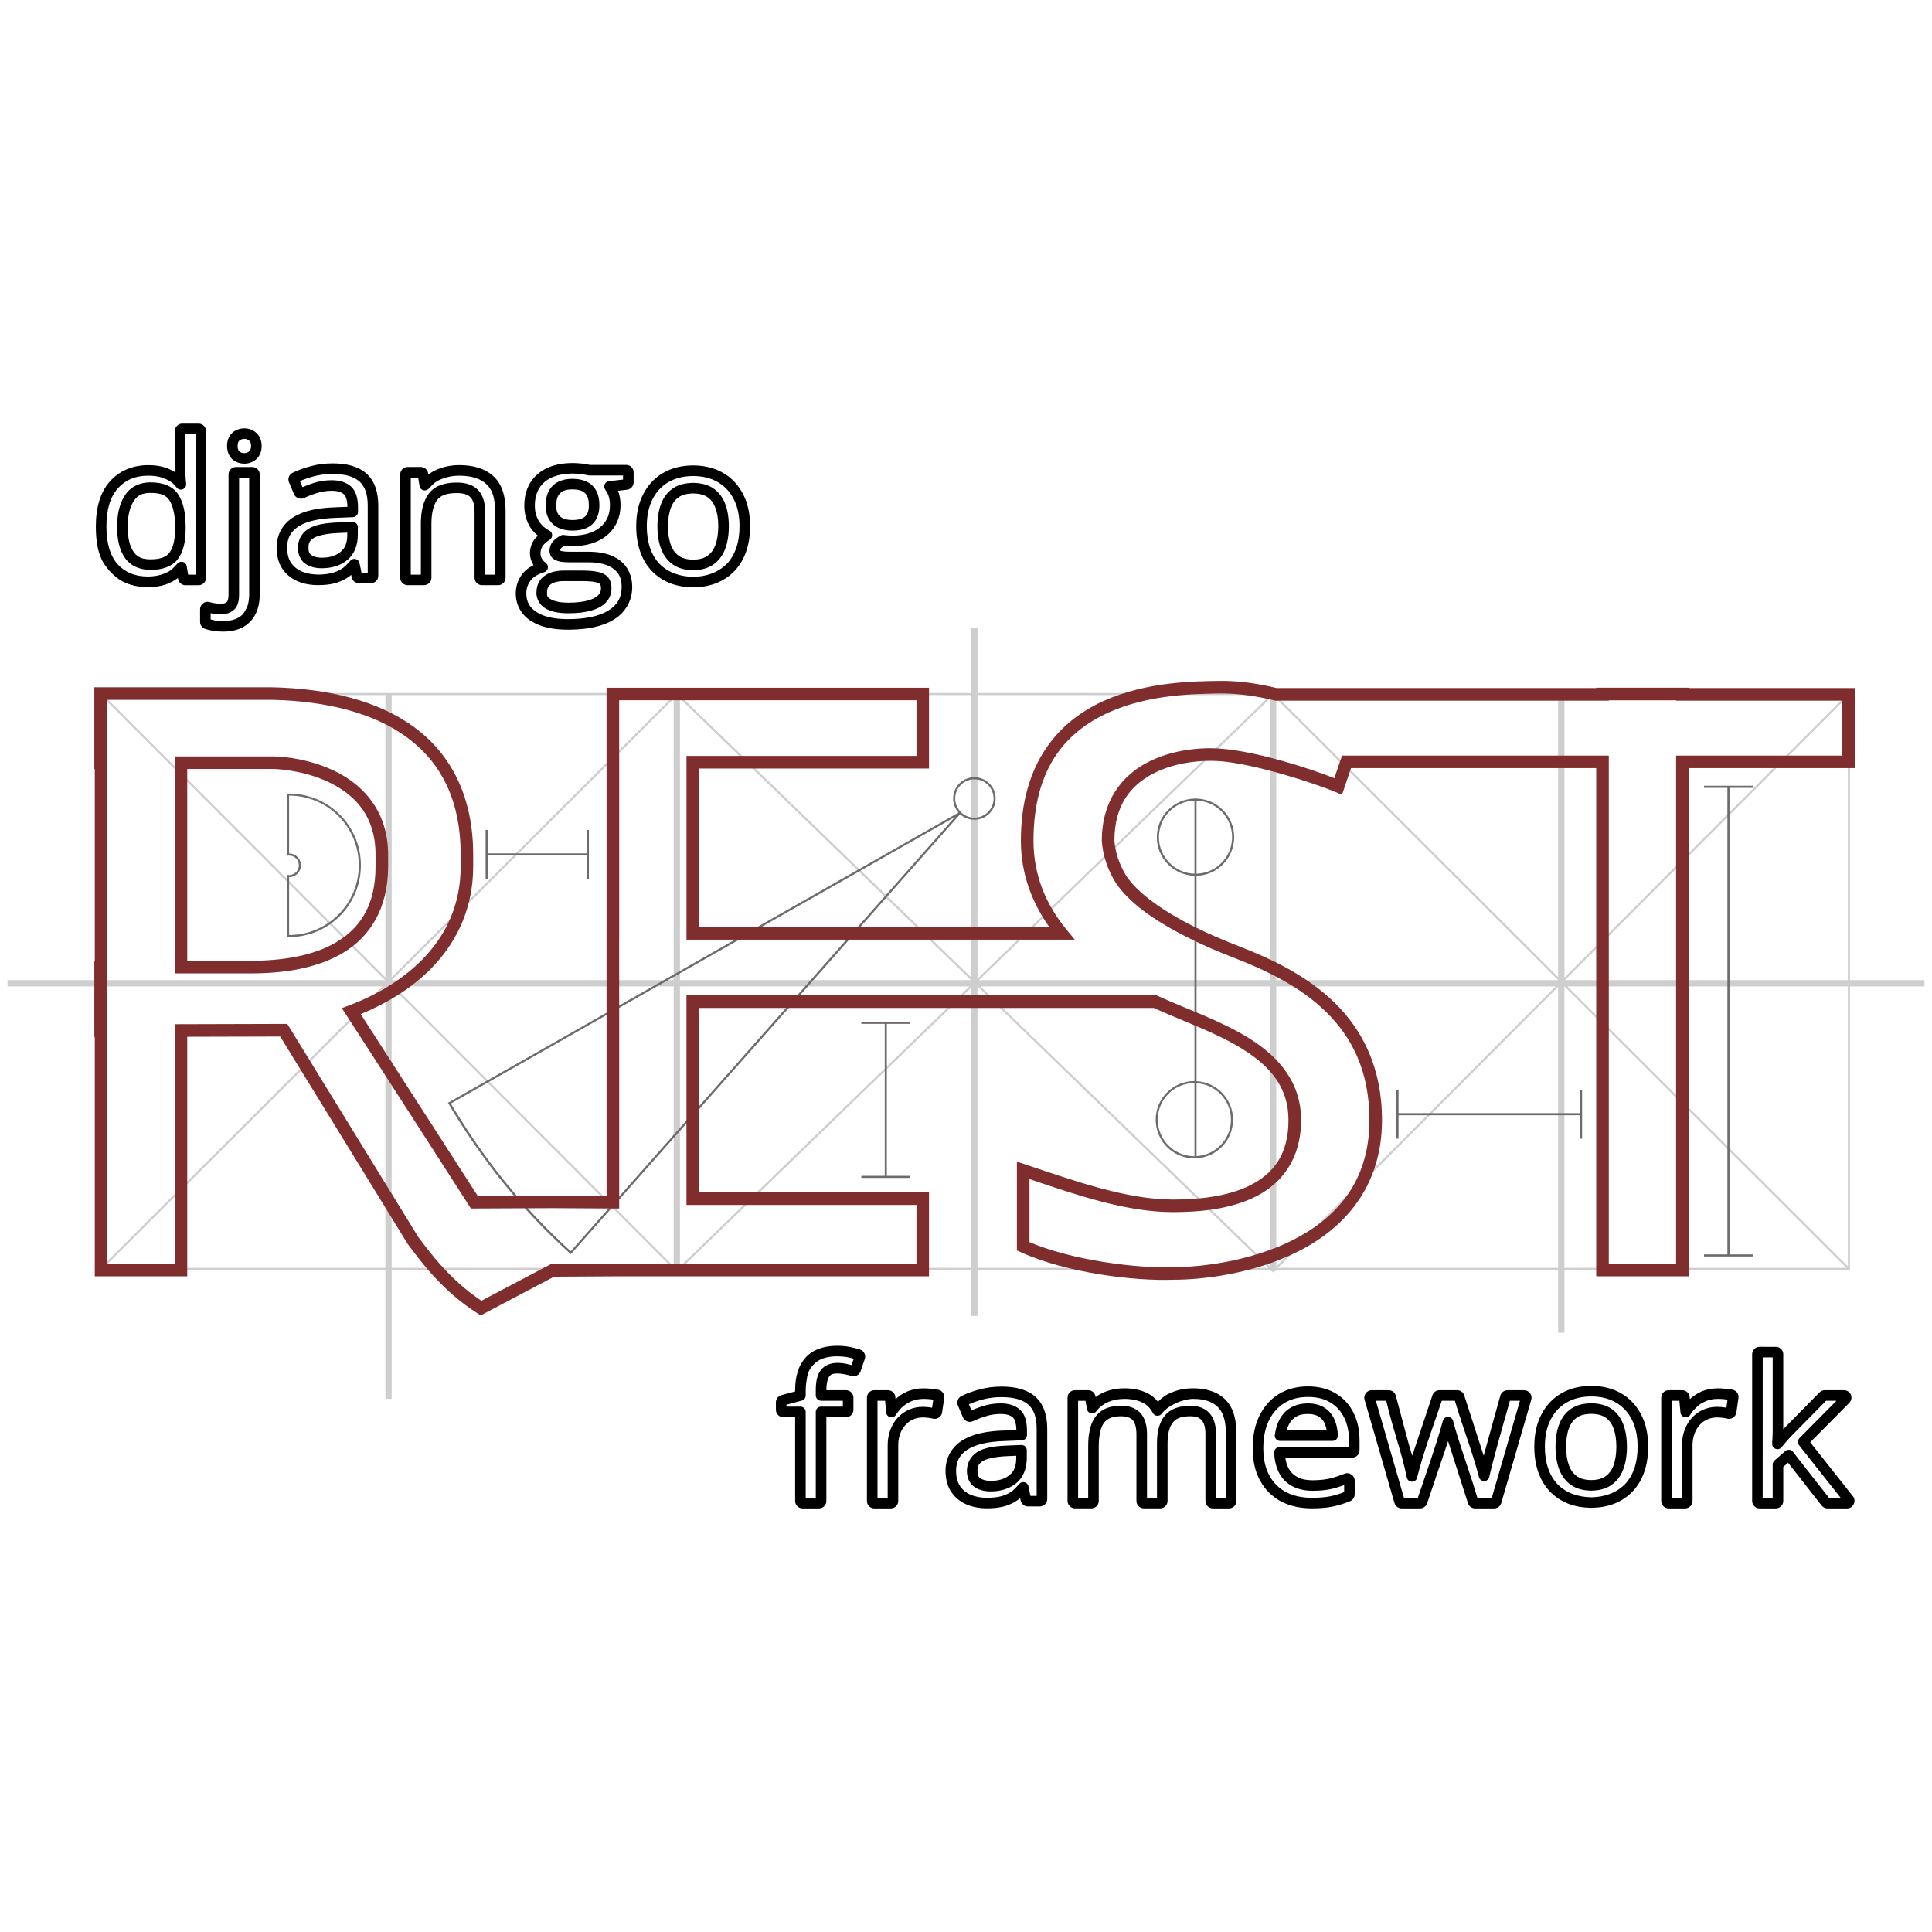
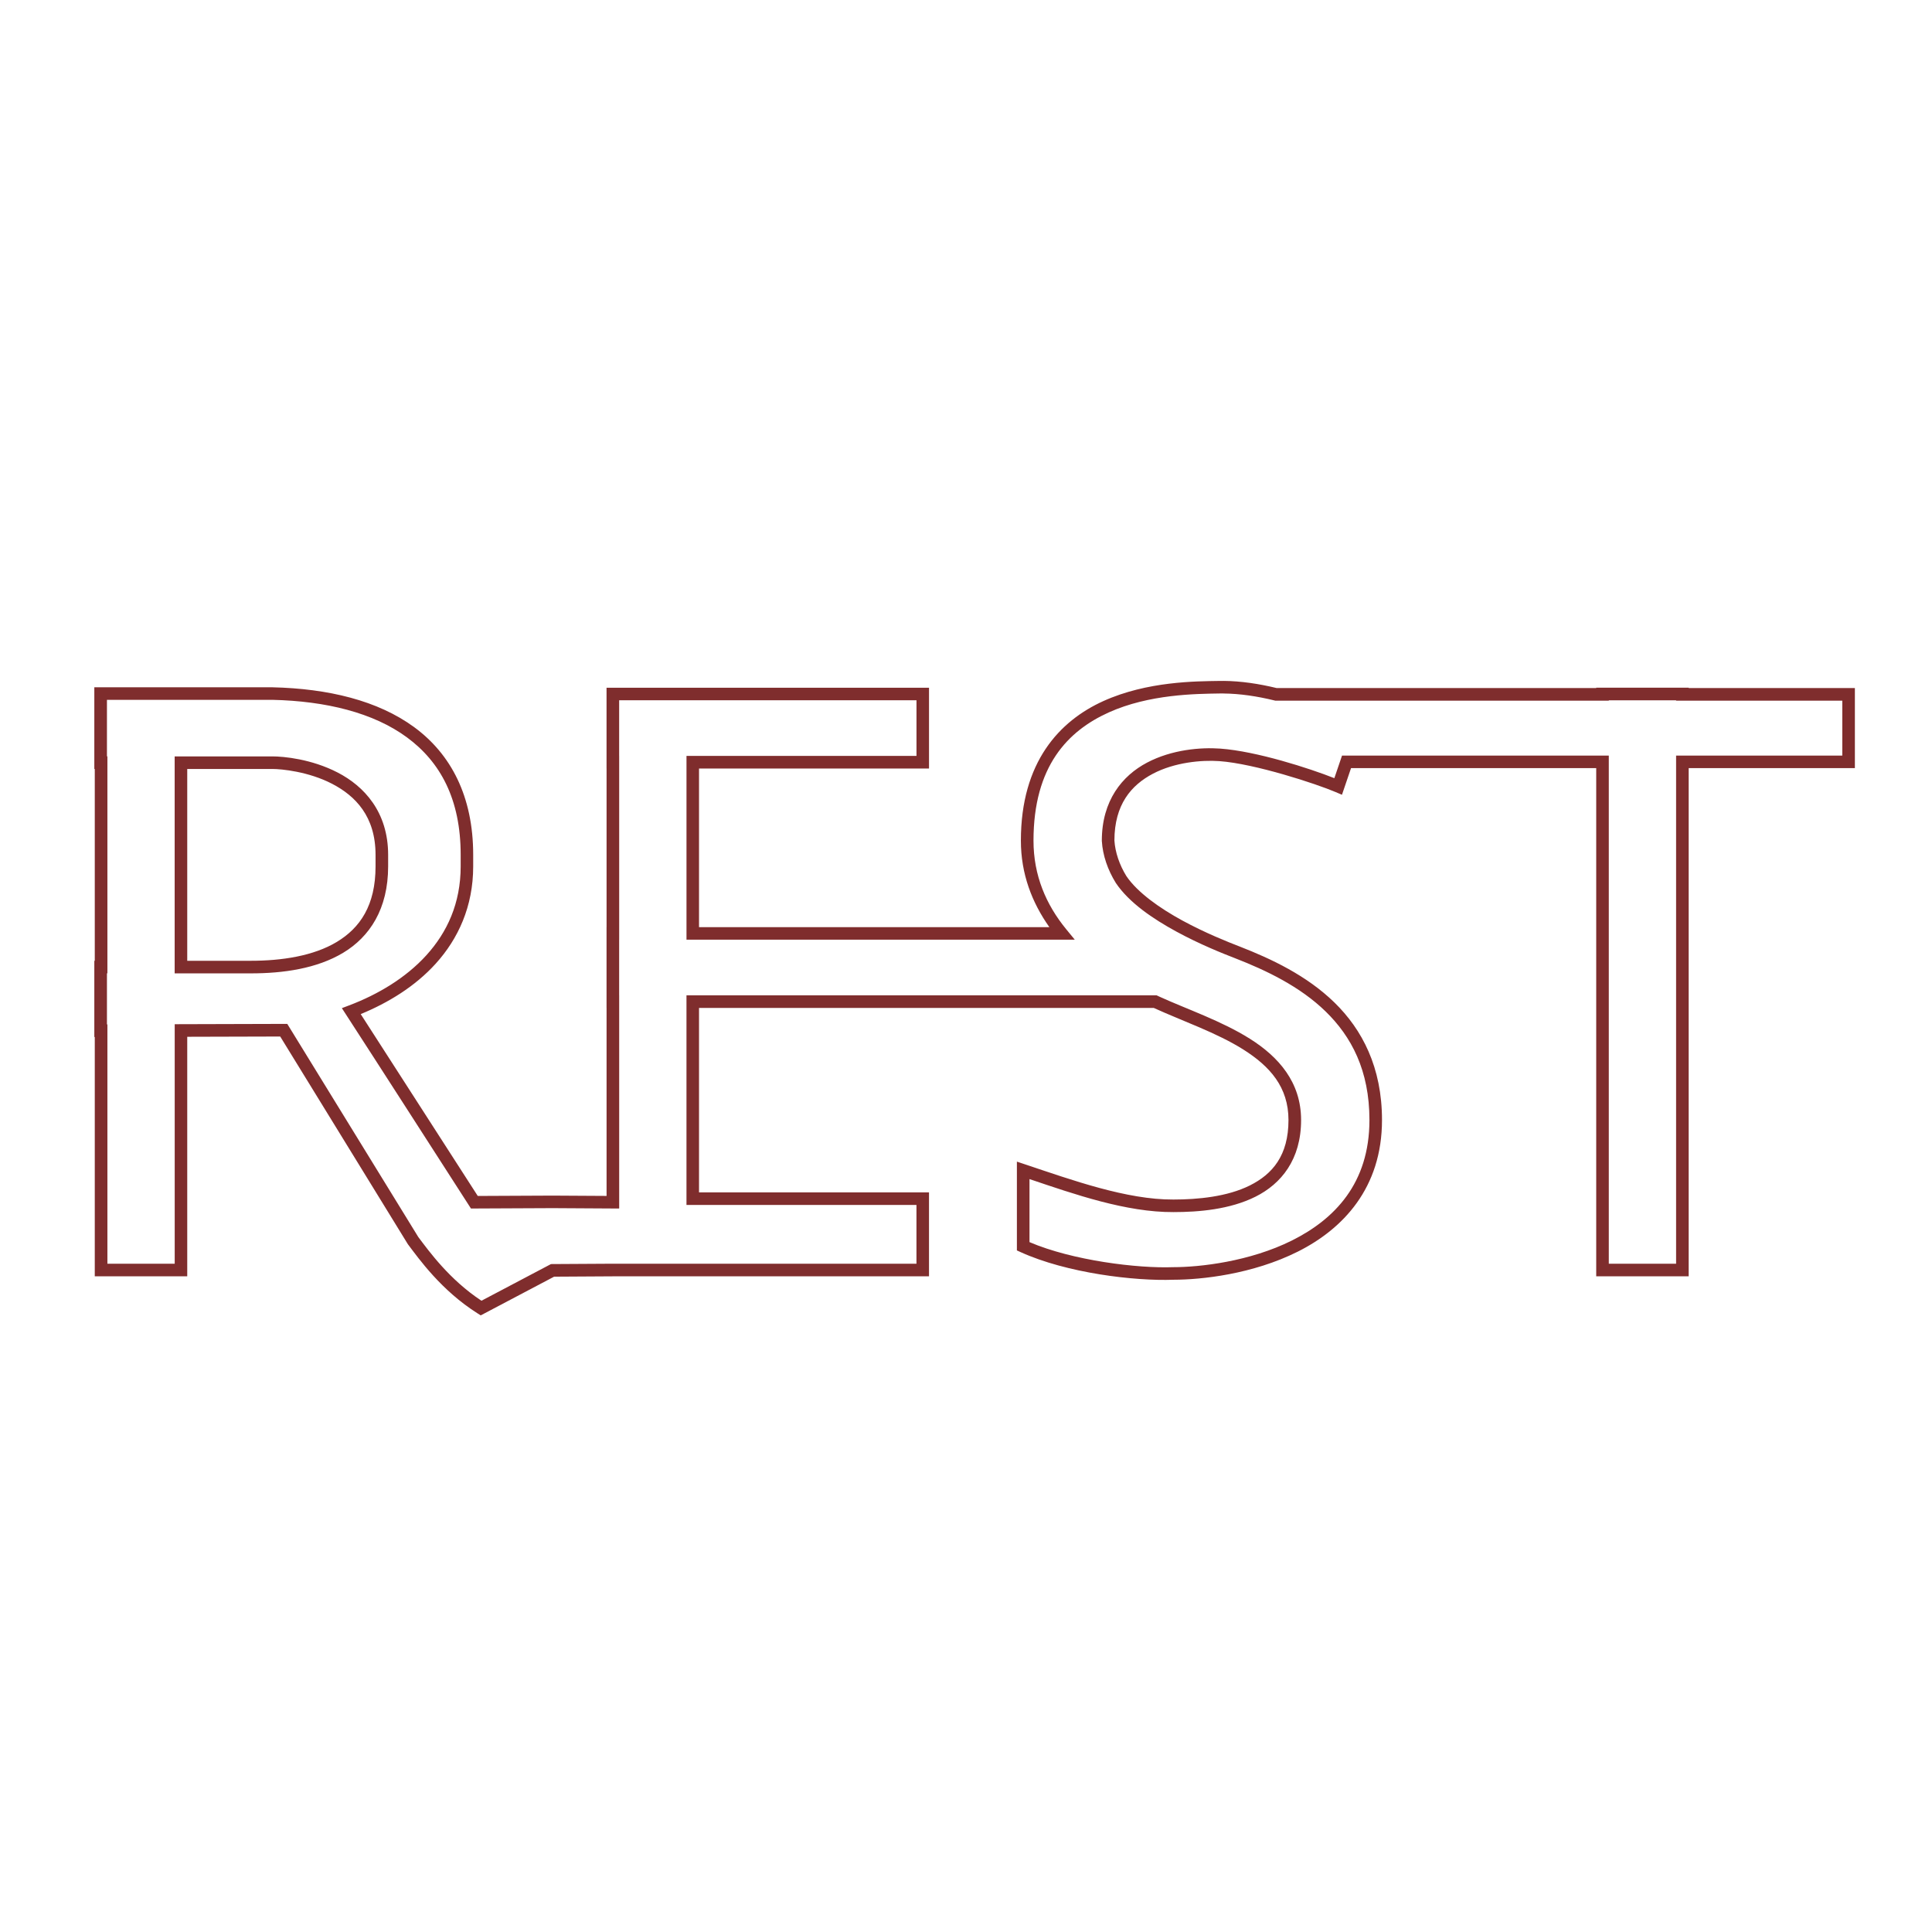
<svg xmlns="http://www.w3.org/2000/svg" viewBox="0 0 128 128">
-   <path d="m64.347 41.62v4.292h-19.475l-0.029-0.028-0.028 0.028h-38.119a0.069 0.069 0 0 0-0.069 0.069v18.955h-6.127v0.417h6.127v18.717a0.069 0.069 0 0 0 0.069 0.069h18.837v8.54h0.417v-8.54h18.685v0.07h0.11l0.097 0.097 0.101-0.097h0.108v-0.07h19.295v3.046h0.417v-3.046h19.377v0.07h0.108l0.101 0.097 0.097-0.097h0.11v-0.07h18.674v4.155h0.417v-4.155h18.849a0.069 0.069 0 0 0 0.069-0.069v-18.717h4.934v-0.417h-4.934v-18.955a0.069 0.069 0 0 0-0.069-0.069h-18.849v-0.013h-0.417v0.013h-18.853l-0.028-0.028-0.029 0.028h-19.557v-4.292zm-57.484 4.43h18.67v18.709zm19.087 0h18.685v0.04l-18.685 18.656zm19.102 0h19.295v18.706l-19.295-18.671zm19.712 0h19.377v0.036l-19.377 18.75zm19.793 0h18.674v18.685l-18.674-18.645zm19.09 0h18.682l-18.682 18.721zm-96.882 0.098 18.747 18.787h-18.747zm115.66 0v18.787h-18.747zm-77.375 0.13 19.28 18.657h-19.28zm39.088 0v18.657h-19.28zm-39.505 0.008v18.648h-18.677zm39.922 0 18.674 18.645v0.004h-18.674zm-77.791 19.065h18.578l-18.578 18.55zm19.359 0h18.51v18.549zm18.927 0h19.178l-19.178 18.558zm19.911 0h19.178v18.558zm19.595 0h18.51l-18.51 18.549zm19.09 0h4e-3l18.676 18.648h-18.681zm0.201 0h18.578v18.55zm-39.085 0.001 19.27 18.647h-19.27zm-39.23 0.006v18.64h-18.669zm0.417 0.014 18.588 18.626h-18.588zm77.281 0.011v18.615h-18.576zm-38.884 0.048v18.567h-19.188z" fill="#cecece" />
-   <path d="m64.556 51.493c-0.361 0-0.722 0.137-0.997 0.412-0.53 0.53-0.547 1.378-0.056 1.931l-33.827 19.228 0.036 0.061c2.157 3.643 4.791 6.984 8.055 9.924l0.052 0.047 0.046-0.052 25.746-29.097c0.553 0.5 1.408 0.485 1.94-0.047 0.55-0.55 0.55-1.443 0-1.993-0.275-0.275-0.635-0.412-0.996-0.412zm0 0.138c0.325 0 0.65 0.124 0.898 0.372 0.497 0.497 0.497 1.3 0 1.796-0.497 0.497-1.3 0.497-1.796 0-0.497-0.497-0.497-1.3 0-1.796 0.248-0.248 0.573-0.372 0.898-0.372zm48.339 0.426v0.139h1.55v30.911h-1.55v0.139h3.239v-0.139h-1.55v-30.911h1.55v-0.139zm-93.671 0.513-0.069 3e-3h-3e-3c-0.024 1e-3 -0.047 0.002-0.071 0.004l-0.065 0.004v4.114l0.077-0.008c0.021-0.002 0.041-0.004 0.062-0.004h2.77e-4c0.357 1.66e-4 0.645 0.288 0.645 0.646 7e-6 0.357-0.288 0.645-0.645 0.646-0.021-4.4e-5 -0.042-0.001-0.063-0.003l-0.076-0.008v4.115l0.066 3e-3c0.023 9.73e-4 0.047 0.002 0.071 0.002h0.002c2.626 5e-5 4.755-2.13 4.755-4.755 4.8e-5 -2.602-2.093-4.71-4.686-4.748zm-0.068 0.142c2.55 5.53e-4 4.615 2.066 4.615 4.617 4.7e-5 2.55-2.066 4.616-4.616 4.617-1.66e-4 -4e-6 -4.43e-4 6e-6 -5.53e-4 0v-3.832c0.432 1.1e-5 0.784-0.352 0.784-0.784 7e-6 -0.432-0.352-0.784-0.784-0.784v-3.832c4.42e-4 -1.7e-5 6.91e-4 -2.77e-4 0.001-2.77e-4zm59.98 0.191v0.004c-1.382 0.037-2.493 1.168-2.493 2.559 0 1.391 1.111 2.521 2.493 2.559v13.596c-2e-3 -6e-6 -4e-3 -2.76e-4 -6e-3 -2.76e-4 -1.414-3e-6 -2.562 1.148-2.562 2.562 0 1.414 1.148 2.562 2.562 2.562 1.414 0 2.562-1.148 2.562-2.562 0-1.365-1.071-2.479-2.417-2.555v-13.603c1.382-0.037 2.493-1.168 2.493-2.559 0-1.391-1.111-2.521-2.493-2.559v-0.004zm0 0.142v4.839c-1.307-0.037-2.354-1.104-2.354-2.42 0-1.316 1.047-2.383 2.354-2.42zm0.139 0c1.307 0.037 2.354 1.104 2.354 2.42 0 1.316-1.047 2.383-2.354 2.42zm-16.016 1.09-25.448 28.76c-3.21-2.902-5.808-6.193-7.94-9.783zm-31.086 0.853v3.239h0.139v-1.55h6.565v1.55h0.139v-3.239h-0.139v1.55h-6.565v-1.55zm24.894 12.705v0.139h1.55v10.069h-1.55v0.139h3.239v-0.139h-1.55v-10.069h1.55v-0.139zm22.063 4.064c2e-3 -1e-6 4e-3 2.76e-4 6e-3 2.76e-4v4.846c-2e-3 5e-6 -4e-3 2.76e-4 -6e-3 2.76e-4 -1.339 0-2.423-1.084-2.423-2.424s1.084-2.423 2.423-2.423zm0.145 0.007c1.271 0.075 2.279 1.126 2.279 2.416 0 1.29-1.007 2.341-2.279 2.416zm13.243 0.436v3.239h0.139v-1.55h12.023v1.55h0.139v-3.239h-0.139v1.55h-12.023v-1.55z" fill="#6c6c6c" />
  <path d="m81.067 45.113c-0.099-8.91e-4 -0.198-4.43e-4 -0.297 0.001-1.515 0.024-4.762 0.018-7.67 1.334-2.908 1.316-5.464 4.043-5.464 9.248 0 2.2 0.735 4.101 1.887 5.73h-23.211v-10.511h15.238v-5.351h-21.365v5.351h0.002v10.511h-0.002v5.351h0.002v12.456l-3.58-0.021-4.954 0.023-7.755-12.048c1.818-0.75 3.597-1.828 4.966-3.339 1.489-1.643 2.486-3.79 2.486-6.447v-0.764c0-3.888-1.482-6.676-3.9-8.454-2.418-1.778-5.725-2.564-9.401-2.648h-11.8v5.411h0.03v12.708h-0.03v5.051h0.03v15.854h6.126v-15.87l6.16-0.017 8.457 13.759 0.012 0.016c0.716 0.948 2.205 3.054 4.611 4.571l0.204 0.129 4.862-2.564 3.894-0.023h20.944v-5.561h-15.237v-12.222h30.129c0.011 0.005 0.019 0.009 0.031 0.015 1.867 0.853 4.132 1.626 5.896 2.738 1.764 1.113 2.997 2.489 2.997 4.675 0 2.353-1.062 3.586-2.559 4.334-1.497 0.748-3.453 0.933-5.064 0.933h-0.003c-3.087 0.019-6.718-1.292-9.819-2.328l-0.548-0.183v5.883l0.244 0.111c3.043 1.387 7.551 1.929 10.135 1.831 1.853-9.74e-4 5.237-0.364 8.225-1.859 2.991-1.497 5.585-4.21 5.585-8.722 0-3.492-1.314-5.996-3.153-7.788-1.839-1.792-4.183-2.891-6.275-3.707l-8.29e-4 -2.77e-4 -5.54e-4 -2.76e-4c-0.794-0.306-2.299-0.907-3.796-1.722-1.494-0.813-2.972-1.854-3.71-2.944-0.46-0.746-0.743-1.577-0.793-2.362 0.004-2.379 1.113-3.663 2.55-4.42 1.439-0.758 3.232-0.919 4.402-0.835 2.355 0.17 6.413 1.499 7.711 2.053l0.413 0.176 0.601-1.765h16.244v33.667h6.126v-33.667h11.011v-5.304h-11.011v-0.024h-6.126v0.024h-21.167c-1.176-0.284-2.357-0.465-3.519-0.475zm-0.008 0.833c1.1 0.01 2.241 0.183 3.39 0.464l0.049 0.012h22.089v-0.024h4.459v0.024h11.011v3.637h-11.011v33.667h-4.459v-33.667h-17.674l-0.509 1.497c-1.637-0.649-5.155-1.786-7.559-1.959-1.301-0.094-3.208 0.063-4.851 0.929-1.643 0.866-2.995 2.51-2.995 5.17v0.012l8.3e-4 0.013c0.058 0.954 0.393 1.914 0.922 2.77l0.004 0.007 0.005 0.007c0.883 1.307 2.455 2.37 4.007 3.215 1.551 0.844 3.089 1.457 3.894 1.767 2.051 0.799 4.289 1.864 5.995 3.526 1.707 1.663 2.902 3.905 2.902 7.191 0 4.2-2.313 6.57-5.124 7.977-2.812 1.407-6.122 1.772-7.861 1.772h-0.008l-0.008 2.76e-4c-2.357 0.091-6.68-0.442-9.521-1.66v-4.176c2.969 1.001 6.406 2.206 9.54 2.187 1.67-1.1e-4 3.732-0.171 5.434-1.021 1.702-0.851 3.02-2.46 3.02-5.079 0-2.51-1.499-4.19-3.386-5.38-1.886-1.19-4.189-1.966-5.994-2.791-0.032-0.014-0.068-0.032-0.11-0.052l-0.083-0.039h-31.147v13.888h15.237v3.894h-20.114l-4.1 0.024-4.606 2.429c-2.117-1.397-3.468-3.27-4.184-4.22l-8.681-14.122-7.458 0.021v15.868h-4.459v-15.854h-0.03v-3.385h0.03v-14.375h-0.03v-3.745h10.948c3.568 0.081 6.708 0.854 8.926 2.486 2.218 1.631 3.561 4.103 3.561 7.783v0.764c0 2.45-0.898 4.372-2.271 5.887-1.373 1.515-3.232 2.61-5.12 3.325l-0.48 0.182c2.863 4.417 5.704 8.849 8.552 13.275l5.407-0.025 4.414 0.026v-14.127h-0.002v-3.684h0.002v-12.178h-0.002v-3.684h19.699v3.684h-15.238v12.178h25.726l-0.559-0.681c-1.349-1.643-2.177-3.578-2.177-5.882 0-4.939 2.282-7.27 4.974-8.489 2.692-1.219 5.808-1.235 7.339-1.26 0.092-0.002 0.184-0.002 0.276-0.001zm-69.487 4.167v14.375h5.056c2.126 0 4.362-0.312 6.113-1.367 1.751-1.055 2.974-2.9 2.974-5.72v-0.764c0-2.855-1.604-4.554-3.336-5.451-1.732-0.898-3.578-1.073-4.339-1.073zm0.833 0.833h5.635c0.62 0 2.404 0.175 3.955 0.979 1.551 0.804 2.886 2.159 2.886 4.712v0.764c0 2.588-1.029 4.078-2.57 5.006s-3.641 1.247-5.683 1.247h-4.223z" fill="#7f2d2d" />
-   <path d="m12.074 28.066v0c-0.266 3.8e-5 -0.489 0.223-0.489 0.489v2.722c-0.189-0.114-0.388-0.216-0.61-0.291-0.347-0.117-0.733-0.169-1.154-0.169-1.013 0-1.896 0.362-2.53 1.068-0.649 0.718-0.941 1.742-0.941 2.997 0 1.069 0.163 2.004 0.675 2.652 0.161 0.203 0.272 0.375 0.67 0.703 0.559 0.461 1.3 0.659 2.106 0.659 0.43 0 0.819-0.052 1.167-0.169l-0.027 0.004c0.01-0.001 0.02-3e-3 0.03-0.005 0.305-0.106 0.577-0.253 0.817-0.434l0.012 0.072c0.039 0.233 0.246 0.408 0.482 0.408h0.88c0.266-3.8e-5 0.489-0.223 0.489-0.489v-9.727c-3.1e-5 -0.266-0.223-0.489-0.489-0.489l-1.09-5.53e-4zm4.115 0.313c-0.29 0-0.576 0.097-0.796 0.291-0.255 0.225-0.349 0.557-0.349 0.879 0 0.32 0.096 0.646 0.342 0.872 0.002 0.002 0.004 0.004 0.007 0.006 0.22 0.195 0.507 0.292 0.797 0.292 0.285 0 0.564-0.1 0.78-0.289 0.258-0.222 0.366-0.554 0.366-0.881 0-0.328-0.107-0.664-0.37-0.884-0.215-0.187-0.492-0.286-0.776-0.286zm-3.904 0.387h0.668v9.305h-0.49l-0.095-0.566c-0.05-0.296-0.418-0.391-0.616-0.164-0.254 0.292-0.444 0.451-0.569 0.52-0.43 0.238-0.918 0.332-1.381 0.334-0.863 0-1.518-0.272-2.011-0.818h-3.299e-4c-0.483-0.541-0.74-1.363-0.74-2.497 0-1.147 0.263-1.978 0.76-2.527 2.766e-4 -5.53e-4 5.753e-4 -6.08e-4 8.63e-4 -8.85e-4 0.503-0.56 1.157-0.837 2.01-0.837 0.363 0 0.673 0.046 0.931 0.133 0.265 0.089 0.487 0.207 0.671 0.353 0.001 8.85e-4 0.002 0.002 0.003 0.003 0.088 0.068 0.174 0.177 0.295 0.315 0.224 0.255 0.643 0.074 0.611-0.264-0.008-0.086-0.015-0.135-0.022-0.223-0.017-0.222-0.026-0.401-0.026-0.534zm3.904 0.313c0.129 0 0.232 0.039 0.318 0.115 0.003 0.002 0.005 0.004 0.007 0.006 0.07 0.058 0.12 0.161 0.12 0.349 0 0.183-0.05 0.289-0.123 0.352-0.001 9.96e-4 -0.002 2e-3 -0.004 3e-3 -0.086 0.076-0.189 0.116-0.319 0.116-0.14 0-0.246-0.04-0.331-0.114-0.067-0.062-0.115-0.169-0.115-0.356 0-0.193 0.048-0.297 0.113-0.354h2.21e-4c0.085-0.075 0.191-0.116 0.333-0.116zm-0.817 1.33c0.002 0.002 0.004 0.004 0.006 0.006 0.002 0.002 0.003 3e-3 0.005 0.004zm22.585 0.266v7.74e-4h-4.43e-4c-0.629 0-1.192 0.1-1.678 0.318-0.484 0.218-0.881 0.554-1.148 0.989-0.269 0.434-0.395 0.951-0.395 1.514 0 0.545 0.142 1.056 0.429 1.489 5.7e-4 8.85e-4 0.001 0.002 0.002 0.003 6.97e-4 0.001 0.002 2e-3 0.002 3e-3 0.135 0.197 0.295 0.359 0.469 0.497-0.072 0.067-0.144 0.134-0.205 0.211h-1.1e-4c-9.3e-4 0.001-0.002 2e-3 -0.003 0.003h-1.1e-4c-4.43e-4 5.53e-4 -9.41e-4 0.001-0.001 0.002-0.21 0.273-0.318 0.608-0.318 0.955 0 0.28 0.085 0.55 0.238 0.781-0.227 0.112-0.438 0.251-0.616 0.438-9.07e-4 9.4e-4 -0.002 0.002-0.003 0.003-0.365 0.39-0.559 0.894-0.559 1.434 0 0.746 0.359 1.403 0.986 1.813 3.32e-4 2.22e-4 5.54e-4 5.54e-4 8.63e-4 7.58e-4l1.11e-4 1.11e-4 5.53e-4 3.32e-4 1.11e-4 1.11e-4c3.32e-4 2.21e-4 1.11e-4 -9e-6 4.42e-4 2.21e-4 0.049 0.032 0.068 0.035 0.063 0.033-3.32e-4 -1.11e-4 -0.003-0.002-0.004-0.002 0.62 0.388 1.423 0.556 2.397 0.556 1.279 0 2.305-0.203 3.07-0.68 0.768-0.479 1.202-1.257 1.202-2.159 0-0.712-0.279-1.345-0.814-1.75-0.004-0.004-0.008-0.007-0.012-0.01-1.65e-4 0-4.42e-4 1.1e-5 -6.47e-4 -5.53e-4 -0.533-0.4-1.244-0.566-2.092-0.566h-1.268c-0.201 0-0.362-0.016-0.479-0.039-0.073-0.018-0.093-0.033-0.112-0.044 3e-3 -0.056 0.014-0.089 0.052-0.137 0.04-0.047 0.128-0.115 0.241-0.185 0.162 0.02 0.324 0.039 0.489 0.039 0.927 0 1.72-0.223 2.314-0.712 0.003-0.002 0.005-0.004 0.008-0.007 0.589-0.493 0.9-1.203 0.9-2.002 0-0.33-0.052-0.646-0.164-0.937-0.002-0.005-0.004-0.008-0.006-0.013l0.605-0.071h1.11e-4c0.243-0.029 0.431-0.24 0.432-0.485v-0.669c-4.2e-5 -0.266-0.223-0.489-0.489-0.489h-2.425c-0.086-0.021-0.175-0.042-0.276-0.056-0.134-0.023-0.273-0.039-0.415-0.048h-1.11e-4c-0.002 0-0.003-5.53e-4 -0.005-5.53e-4 -0.007-5.54e-4 -0.014-7.19e-4 -0.021-7.75e-4 -4.98e-4 -4.4e-5 -1e-3 5e-5 -0.002 0h-5.53e-4c-0.129-0.012-0.259-0.019-0.39-0.019zm-2.739 10.487c-0.017-0.01-0.036-0.017-0.053-0.028 0.007 0.004 0.021 0.013 0.028 0.016 0.016 0.008 0.021 0.01 0.025 0.011zm-0.053-0.028c-0.002-9.51e-4 -6e-3 -0.004-0.006-0.004 5.53e-4 3.32e-4 9.74e-4 8.35e-4 0.002 0.001 0.002 9.68e-4 0.003 0.002 0.005 0.003zm0.268-5.435 0.026-0.03c-6.53e-4 6.64e-4 -0.001 0.001-0.002 0.002-0.009 0.009-0.017 0.018-0.024 0.028zm-13.394-5v5.53e-4c-2.76e-4 0-4.98e-4 5.53e-4 -7.58e-4 5.53e-4 -0.504 3.4e-5 -0.989 0.061-1.452 0.186-0.445 0.119-0.847 0.265-1.205 0.439h-2.21e-4c-0.23 0.113-0.335 0.394-0.235 0.63l0.335 0.787h1.11e-4c0.106 0.25 0.409 0.367 0.655 0.253h1.1e-4c0.285-0.132 0.588-0.247 0.91-0.345 0.294-0.09 0.603-0.135 0.935-0.135 0.407 0 0.647 0.092 0.805 0.233 0.11 0.097 0.225 0.348 0.233 0.828l-0.765 0.031c-7.24e-4 2.2e-5 -0.001 0-0.002 0h-0.002c-1.21 0.035-2.157 0.234-2.846 0.677-0.689 0.444-1.078 1.163-1.078 1.987 0 0.524 0.113 1 0.368 1.392h1.1e-4c9.24e-4 0.001 0.002 0.003 0.003 0.004 0.248 0.373 0.598 0.66 1.014 0.84 0.016 0.004 0.032 0.008 0.049 0.01l-0.047-0.009c0.411 0.176 0.869 0.258 1.361 0.258 0.448 0 0.842-0.043 1.188-0.145 0.006-0.002 0.012-0.005 0.018-0.007 0.006-0.002 0.012-0.004 0.018-0.007 0.007-0.003 0.014-0.005 0.021-0.008 2.76e-4 0 5.75e-4 -5.53e-4 8.63e-4 -5.53e-4 0.317-0.102 0.609-0.246 0.862-0.439 0.001-8.86e-4 0.002-0.002 0.003-0.003 7.86e-4 -6.08e-4 0.002-0.001 0.002-0.002 0.028-0.022 0.051-0.048 0.078-0.071l0.035 0.167c0.047 0.225 0.249 0.389 0.478 0.39h0.795c0.266-3.8e-5 0.489-0.223 0.489-0.489v-4.657c0-0.889-0.24-1.639-0.789-2.123-0.54-0.476-1.307-0.672-2.235-0.672zm8.374 0.116v0c-0.367 0-0.723 0.05-1.063 0.151-0.34 0.097-0.655 0.245-0.937 0.443h-1.11e-4c-8.85e-4 6.09e-4 -0.002 9.96e-4 -0.003 0.002-6.86e-4 7.75e-4 -0.001 0.002-0.002 0.002-0.01 7e-3 -0.018 0.016-0.028 0.023l-0.014-0.087c-0.039-0.233-0.246-0.409-0.482-0.409h-0.88c-0.266 3.9e-5 -0.489 0.223-0.489 0.489v6.851c4.3e-5 0.266 0.223 0.489 0.489 0.489h1.091c0.266-3.9e-5 0.489-0.223 0.489-0.489v-3.588c0-0.752 0.154-1.265 0.387-1.575h1.1e-4c0.209-0.277 0.581-0.45 1.291-0.45 0.484 0 0.747 0.113 0.901 0.274 9.29e-4 9.41e-4 0.002 0.002 0.003 0.003 0.162 0.166 0.275 0.448 0.275 0.941v4.395c4.3e-5 0.266 0.223 0.489 0.489 0.489h1.077c0.266-3.8e-5 0.489-0.223 0.489-0.489v-4.463c0-0.959-0.245-1.756-0.815-2.273-4.43e-4 -5.53e-4 -8.63e-4 -0.001-0.001-0.002-0.555-0.507-1.337-0.728-2.267-0.728zm15.51 0.021h-5.53e-4c-0.726 0-1.39 0.157-1.962 0.482l-0.001 0.001c-0.575 0.325-1.03 0.807-1.34 1.411-0.32 0.609-0.469 1.327-0.469 2.132 0 0.607 0.082 1.164 0.257 1.667 0.173 0.499 0.43 0.937 0.771 1.295 0.339 0.357 0.753 0.632 1.226 0.818 0.016 0.004 0.032 0.007 0.049 0.009l-0.047-0.009c0.447 0.174 0.94 0.26 1.472 0.269v2e-3c0.018-6e-6 0.035-7.74e-4 0.052-9.96e-4 0.012 0 0.025 7.75e-4 0.037 7.75e-4v-0.002c0.532-0.009 1.025-0.095 1.472-0.269l-0.047 0.009c0.017-0.002 0.033-0.005 0.049-0.009 0.472-0.187 0.887-0.461 1.226-0.818 0.341-0.359 0.598-0.796 0.771-1.295 0.174-0.503 0.257-1.06 0.257-1.667 0-0.806-0.149-1.523-0.469-2.132-0.31-0.604-0.765-1.086-1.34-1.411l-0.001-0.001c-0.56-0.319-1.209-0.475-1.917-0.481-0.015 0-0.03-0.001-0.045-0.001zm-30.293 0.105c-0.266 3.9e-5 -0.489 0.223-0.489 0.489v7.958c0 0.344-0.089 0.477-0.106 0.492-0.087 0.075-0.19 0.119-0.404 0.119-0.152 0-0.281-0.011-0.386-0.03-9.84e-4 -1.66e-4 -0.002-4.42e-4 -0.003-6.47e-4 -0.004-7.19e-4 -0.008-0.001-0.012-0.002-0.116-0.017-0.23-0.043-0.342-0.077l-2.22e-4 -1.11e-4c-0.305-0.093-0.632 0.148-0.632 0.467v0.845c2.77e-4 0.208 0.135 0.395 0.331 0.462h1.1e-4c0.152 0.052 0.319 0.092 0.502 0.124 0.206 0.041 0.429 0.058 0.673 0.058 0.504 0 0.957-0.089 1.338-0.298 0.375-0.205 0.669-0.52 0.851-0.907 2.21e-4 -4.42e-4 5.53e-4 -8.46e-4 7.57e-4 -0.001 1.11e-4 -4.43e-4 2.22e-4 -9.35e-4 3.32e-4 -0.001 0.177-0.375 0.256-0.805 0.256-1.275v-7.933c-4.2e-5 -0.266-0.223-0.489-0.489-0.489h-1.11e-4zm22.328 0.434c0.118 3.9e-5 0.236 6e-3 0.355 0.018 0.011 0.001 0.022 0.002 0.033 0.002l-0.021-6.63e-4c0.124 0.008 0.24 0.021 0.349 0.041 0.004 6.64e-4 0.008 0.001 0.011 0.002 0.099 0.014 0.182 0.032 0.257 0.052 0.03 0.008 0.061 0.012 0.091 0.012h2.245v0.27l-0.936 0.11c-0.256 0.03-0.393 0.318-0.254 0.536 0.091 0.143 0.162 0.246 0.206 0.361 0.077 0.202 0.117 0.43 0.117 0.687 0 0.63-0.214 1.104-0.653 1.469h-1.11e-4c-0.439 0.361-1.052 0.552-1.868 0.552-0.166 0-0.343-0.017-0.528-0.043-0.075-0.011-0.151 3e-3 -0.218 0.039-0.209 0.114-0.389 0.239-0.526 0.405-0.002 2e-3 -0.003 0.004-0.005 0.006-0.133 0.168-0.209 0.388-0.209 0.605 0 0.164 0.078 0.363 0.189 0.469 0.003 0.003 0.006 0.006 9e-3 0.008 0.124 0.111 0.278 0.178 0.463 0.221 0.003 7.19e-4 0.006 0.001 0.009 2e-3 0.181 0.037 0.387 0.054 0.625 0.054h1.268c0.756 0 1.307 0.152 1.673 0.426 6.08e-4 5.53e-4 0.001 8.85e-4 0.002 0.001 0.365 0.271 0.545 0.652 0.545 1.199 0 0.694-0.279 1.195-0.873 1.565v1.11e-4c-0.598 0.373-1.496 0.574-2.699 0.574-0.92 0-1.606-0.166-2.069-0.47l-4.42e-4 -2.21e-4c-1.3e-5 -9e-6 -7.19e-4 -3.87e-4 -7.58e-4 -4.43e-4 -5.5e-5 -4.2e-5 -1.66e-4 -5.2e-5 -2.21e-4 -1.1e-4l-5.54e-4 -3.32e-4c-5.75e-4 -3.88e-4 -0.001-7.97e-4 -0.002-0.001-0.459-0.299-0.672-0.69-0.672-1.229 0-0.38 0.121-0.689 0.369-0.955h1.1e-4c0.188-0.198 0.467-0.344 0.817-0.453 0.273-0.085 0.335-0.443 0.106-0.615-0.076-0.057-0.143-0.12-0.202-0.192-0.101-0.129-0.151-0.272-0.151-0.443 0-0.207 0.058-0.378 0.172-0.527h1.11e-4c0.089-0.114 0.245-0.246 0.444-0.38 0.22-0.147 0.203-0.477-0.031-0.6-0.265-0.14-0.482-0.314-0.648-0.555-0.207-0.313-0.312-0.675-0.312-1.101 9e-6 -0.461 0.099-0.838 0.29-1.145 3.32e-4 -5.54e-4 6.53e-4 -9.96e-4 9.74e-4 -0.002 0.191-0.312 0.466-0.55 0.839-0.717 0.373-0.168 0.835-0.257 1.391-0.257h9.73e-4zm-15.918 0.025c0.828 0 1.409 0.178 1.771 0.498 0.358 0.316 0.552 0.831 0.552 1.598v4.446h-0.412l-0.132-0.637c-0.059-0.282-0.414-0.376-0.605-0.161-0.162 0.183-0.316 0.349-0.457 0.46-0.498 0.374-1.121 0.461-1.684 0.463-0.708-0.014-1.399-0.208-1.794-0.785h-1.11e-4c-0.165-0.254-0.255-0.586-0.255-1.01 0-0.62 0.242-1.066 0.757-1.398 0.518-0.334 1.347-0.533 2.491-0.566 0.001 6e-6 0.003 6e-6 4e-3 0l1.108-0.045c0.188-0.008 0.336-0.162 0.336-0.35v-0.285c0-0.624-0.137-1.104-0.471-1.402-0.314-0.279-0.751-0.41-1.27-0.41-0.396 0-0.777 0.055-1.139 0.166-0.278 0.085-0.542 0.185-0.798 0.295l-0.17-0.4c0.268-0.117 0.56-0.225 0.894-0.314 0.402-0.108 0.825-0.162 1.272-0.162 2.76e-4 0 5.75e-4 -5.53e-4 8.63e-4 -5.53e-4zm8.373 0.116v0h3.32e-4c0.644 0 1.144 0.119 1.517 0.34 0.199 0.117 0.344 0.263 0.439 0.377 0.285 0.344 0.427 0.869 0.427 1.586v4.252h-0.655v-4.184c0-0.604-0.149-1.094-0.473-1.428-0.322-0.335-0.807-0.489-1.406-0.489-0.833 0-1.476 0.233-1.85 0.728-0.363 0.482-0.529 1.151-0.529 1.996v3.377h-0.668v-6.429h0.49l0.094 0.563c0.05 0.299 0.415 0.386 0.618 0.162 0.287-0.318 0.465-0.534 1.126-0.727 0.001-5.53e-4 0.003-8.3e-4 0.004-0.001 0.273-0.081 0.56-0.123 0.865-0.123zm15.508 0.022 4.42e-4 5.54e-4c0.627 0 1.161 0.132 1.616 0.391 5.53e-4 5.53e-4 9.63e-4 7.74e-4 0.001 0.001 0.458 0.259 0.81 0.629 1.065 1.124 5.53e-4 9.96e-4 1e-3 2e-3 0.002 3e-3 0.257 0.489 0.39 1.088 0.39 1.808 0 0.544-0.074 1.022-0.218 1.438-0.145 0.417-0.351 0.762-0.617 1.043-0.615 0.618-1.417 0.857-2.229 0.871-0.861-0.017-1.665-0.27-2.245-0.871-0.267-0.281-0.473-0.626-0.617-1.043-0.144-0.415-0.218-0.894-0.218-1.438 0-0.72 0.133-1.32 0.39-1.808 5.53e-4 -9.96e-4 9.57e-4 -2e-3 0.002-3e-3 0.254-0.495 0.606-0.865 1.065-1.124 5.53e-4 -5.54e-4 8.52e-4 -7.75e-4 0.001-0.001 0.454-0.259 0.988-0.39 1.614-0.391zm-30.08 0.104h0.668v7.722c0 0.303-0.037 0.566-0.114 0.789-0.056 0.163-0.202 0.406-0.282 0.508-0.09 0.114-0.212 0.2-0.348 0.274h-1.11e-4c-0.249 0.137-0.58 0.212-1.002 0.212-0.212 0-0.393-0.016-0.542-0.045-0.003-5.53e-4 -0.005-1e-3 -0.008-0.002-0.101-0.018-0.176-0.041-0.258-0.063v-0.415c0.057 0.012 0.112 0.03 0.17 0.038 0.154 0.027 0.322 0.04 0.506 0.04 0.333 0 0.636-0.096 0.86-0.289 0.259-0.223 0.349-0.574 0.349-1.023zm22.077 0.081v0c-0.535 0-0.988 0.15-1.304 0.461-0.314 0.309-0.464 0.763-0.464 1.307 0 0.505 0.158 0.939 0.475 1.231 0.319 0.293 0.768 0.431 1.306 0.431 0.554 0 1.008-0.135 1.321-0.433 0.31-0.295 0.46-0.731 0.46-1.247 0-0.548-0.149-1.001-0.466-1.303-0.316-0.305-0.773-0.446-1.328-0.446zm-27.946 0.234c-0.717 0-1.312 0.288-1.678 0.83-5.53e-5 0-1.66e-4 0-2.213e-4 5.53e-4 -5.53e-5 0-1.66e-4 -1.1e-5 -2.213e-4 5.54e-4 -0.365 0.535-0.535 1.246-0.535 2.119 0 0.868 0.167 1.562 0.53 2.07 4.426e-4 6.64e-4 7.192e-4 0.002 0.001 0.002 6.804e-4 0.001 0.001 0.002 0.002 0.003 0.37 0.509 0.963 0.773 1.681 0.773 0.807 0 1.435-0.227 1.803-0.708 0.361-0.471 0.523-1.136 0.523-1.985v-0.187c0-0.896-0.154-1.604-0.494-2.122-1.11e-4 0-2.21e-4 -5.53e-4 -3.32e-4 -5.53e-4 -0.346-0.534-0.991-0.795-1.829-0.795-7.579e-4 0-0.002-5.54e-4 -0.002-5.54e-4zm35.976 0.033c-9.4e-4 0-2e-3 5.53e-4 -0.003 5.53e-4 -0.01 5e-6 -0.019 7.74e-4 -0.029 8.85e-4 -0.006-3.3e-5 -0.011-5.53e-4 -0.017-5.53e-4 -9.4e-4 0-0.002-5.53e-4 -3e-3 -5.53e-4 -0.006 0-0.012 5.53e-4 -0.018 5.53e-4v0.002c-0.507 0.01-0.943 0.124-1.29 0.359-0.355 0.241-0.622 0.591-0.788 1.024v5.53e-4c-0.165 0.426-0.244 0.923-0.244 1.488 0 0.57 0.079 1.073 0.244 1.506 0.166 0.437 0.434 0.792 0.793 1.037 0.347 0.24 0.782 0.357 1.284 0.367v0.001c0.009 5.6e-5 0.017 7.75e-4 0.025 7.75e-4 0.009 0 0.017-7.19e-4 0.025-7.75e-4 0.005 2.3e-5 0.009 5.54e-4 0.014 5.54e-4 0.009 0 0.017-7.2e-4 0.025-7.75e-4v-8.85e-4c0.502-0.009 0.937-0.127 1.284-0.367 0.359-0.245 0.628-0.6 0.793-1.037 0.165-0.434 0.244-0.937 0.244-1.506 0-0.566-0.079-1.062-0.244-1.488v-5.53e-4c-0.166-0.433-0.432-0.783-0.788-1.024-0.346-0.235-0.783-0.35-1.29-0.359v-0.002c-0.006 0-0.012-5.53e-4 -0.018-5.53e-4zm-8.03 0.433c0.441 0 0.689 0.102 0.842 0.25 9.69e-4 9.41e-4 0.002 0.002 0.003 0.003 0.149 0.142 0.249 0.367 0.249 0.796 0 0.392-0.091 0.595-0.242 0.74-0.146 0.139-0.395 0.24-0.838 0.24-0.424 0-0.67-0.097-0.831-0.246-0.163-0.15-0.249-0.341-0.249-0.716 0-0.424 0.099-0.655 0.255-0.808 0.166-0.163 0.4-0.26 0.813-0.26zm-27.946 0.234v5.54e-4h3.32e-4c0.709 0 1.048 0.173 1.245 0.477 6.08e-4 9.96e-4 0.001 0.002 0.002 0.003 1.66e-4 0 2.77e-4 5.53e-4 4.43e-4 7.75e-4 0.229 0.349 0.379 0.925 0.379 1.738v0.187c0 0.757-0.154 1.266-0.378 1.559-0.205 0.267-0.564 0.434-1.248 0.434-0.566 0-0.87-0.15-1.113-0.484-5.53e-5 0-1.106e-4 1.1e-5 -2.213e-4 -5.53e-4 -0.245-0.343-0.401-0.888-0.401-1.665 0-0.782 0.156-1.347 0.414-1.725 3.872e-4 -5.53e-4 7.192e-4 -0.001 0.001-0.002 0.25-0.37 0.544-0.522 1.099-0.523zm35.944 0.035c0.428 0.003 0.731 0.093 0.947 0.24 0.235 0.159 0.403 0.373 0.527 0.696 0 5.53e-4 5.54e-4 0.001 6.48e-4 0.002 0.126 0.325 0.197 0.736 0.197 1.236 0 0.505-0.071 0.923-0.198 1.258-0.124 0.326-0.294 0.544-0.534 0.707-8.85e-4 6.09e-4 -0.002 0.001-0.003 0.002-0.217 0.15-0.511 0.24-0.925 0.244-0.42-0.002-0.717-0.092-0.937-0.244-8.85e-4 -6.09e-4 -0.002-0.001-0.003-0.002-0.24-0.164-0.41-0.381-0.534-0.707-0.127-0.335-0.198-0.754-0.198-1.258 6e-6 -0.5 0.071-0.911 0.197-1.236 0-5.53e-4 6.47e-4 -0.001 6.47e-4 -0.002 0.124-0.323 0.292-0.536 0.527-0.696 0.214-0.145 0.514-0.235 0.935-0.24zm-22.572 1.882-0.946 0.038h0.007c-0.004 0-0.009 5.53e-4 -0.013 5.53e-4 -0.918 0.034-1.572 0.163-2.008 0.454-0.411 0.275-0.646 0.72-0.646 1.219 0 0.431 0.159 0.812 0.459 1.038 0.294 0.221 0.676 0.324 1.119 0.324 0.675 0 1.256-0.184 1.704-0.555h1.11e-4c0.458-0.38 0.687-0.966 0.687-1.682v-0.487c-5.5e-5 -0.199-0.165-0.358-0.364-0.35zm-0.336 0.714v0.123c0 0.579-0.148 0.905-0.434 1.143-0.311 0.258-0.703 0.394-1.258 0.394-0.338 0-0.551-0.073-0.698-0.183-0.125-0.094-0.179-0.185-0.179-0.478 0-0.325 0.075-0.464 0.335-0.637 0.218-0.146 0.791-0.305 1.644-0.337h-0.012c0.004 0 0.009-5.53e-4 0.013-5.53e-4zm17.223 0.163-0.014 0.013c4e-3 -0.003 0.008-7e-3 0.012-0.011 6.53e-4 -6.64e-4 0.001-0.001 0.002-0.002zm-31.97 1.481 2.212e-4 5.53e-4 3.32e-4 5.54e-4c0.005 9e-3 0.01 0.018 0.016 0.026zm27.69 0.159c7.13e-4 8.3e-4 0.002 0.002 0.002 0.002l0.003 0.004c-0.002-0.002-0.004-0.004-0.005-0.006zm-13.194 0.515c-0.001 8.85e-4 -0.002 0.002-0.004 0.003 7.08e-4 -5.54e-4 0.001-0.001 0.002-0.002zm-4.07 0.047c9.68e-4 0.002 0.002 0.003 0.003 0.005 0.001 0.002 0.002 0.004 0.004 0.006zm18.66 0.146v5.53e-4c-0.345 0-0.654 0.051-0.926 0.159-0.271 0.108-0.497 0.278-0.652 0.499-0.001 0.002-0.002 0.003-0.004 0.005-0.153 0.227-0.226 0.508-0.226 0.818 0 0.421 0.227 0.809 0.596 1.025l1.11e-4 1.11e-4c0.38 0.226 0.881 0.324 1.513 0.324 0.609 0 1.118-0.059 1.536-0.184 1.66e-4 -4.3e-5 2.76e-4 -5.3e-5 4.42e-4 -1.11e-4 0.419-0.12 0.749-0.299 0.978-0.555 0.226-0.245 0.35-0.567 0.35-0.904 0-0.307-0.076-0.576-0.252-0.767-0.002-0.002-3e-3 -0.003-0.004-0.005-0.169-0.177-0.407-0.284-0.689-0.335-5.5e-5 -1.1e-5 -1.66e-4 1.7e-5 -2.21e-4 0-0.001 0-0.002-7.74e-4 -3e-3 -9.95e-4 -0.004-5.54e-4 -0.008-8.3e-4 -0.011-0.001-0.27-0.052-0.587-0.077-0.959-0.077h-1.247c-4.42e-4 0-8.63e-4 -5.54e-4 -0.001-5.54e-4zm1.839 2.646c3.87e-4 -1.11e-4 8.85e-4 -2.21e-4 0.001-3.32e-4 0.002-6.64e-4 0.004-0.001 0.006-0.002zm-3.05-0.14c3.87e-4 2.22e-4 6.75e-4 6.25e-4 0.001 8.63e-4 0.005 0.003 0.01 0.005 0.015 8e-3zm3.364-2.433c0.007 5.54e-4 0.015 0.001 0.022 0.002l-0.019-0.002c-0.001-1.1e-5 -0.002-1.1e-5 -0.003 0zm-2.153 0.627v0h1.248c0.345 0 0.628 0.025 0.838 0.066 7e-3 9.4e-4 0.014 0.002 0.021 0.002l-0.013-0.001c0.181 0.033 0.266 0.086 0.308 0.129 0.025 0.028 0.065 0.095 0.065 0.289 0 0.192-0.042 0.298-0.165 0.431-0.002 0.003-0.005 0.005-0.007 0.008-0.11 0.124-0.315 0.253-0.649 0.348-4e-3 0.001-8e-3 0.002-0.012 0.004l0.006-0.002c-0.324 0.097-0.774 0.155-1.337 0.155-0.555 0-0.943-0.098-1.155-0.225-0.001-7.3e-4 -0.003-0.001-0.004-0.002-0.22-0.128-0.25-0.183-0.25-0.422 0-0.204 0.041-0.328 0.105-0.423 0.074-0.104 0.169-0.182 0.336-0.248 0.171-0.068 0.391-0.109 0.666-0.109zm2.817 1.391-0.008 0.009c0.002-0.002 0.005-0.005 0.007-7e-3 5.53e-4 -5.7e-4 8.79e-4 -0.001 0.001-0.002zm-26.046 0.768c0.002 3.88e-4 0.004 7.36e-4 0.005 0.001 7.91e-4 1.66e-4 0.002 5e-5 0.003 2.21e-4zm21.043 0.474c2.22e-4 1.66e-4 4.43e-4 3.87e-4 6.48e-4 5.53e-4 2.21e-4 1.11e-4 4.42e-4 1.66e-4 6.47e-4 3.32e-4zm20.306 48.029c-0.547 4e-5 -1.041 0.095-1.466 0.308-0.355 0.177-0.653 0.443-0.861 0.783-0.148 0.242-0.186 0.314-0.278 0.587-0.125 0.373-0.182 0.796-0.182 1.268v0.082l-0.912 0.246c-0.212 0.057-0.362 0.253-0.362 0.472v0.5c3.8e-5 0.266 0.223 0.489 0.489 0.489h0.785v5.55c3.8e-5 0.266 0.223 0.489 0.489 0.489h1.091c0.266-3.9e-5 0.489-0.223 0.489-0.489v-5.55h1.304c0.266-3.2e-5 0.489-0.223 0.489-0.489v-0.813c-3.8e-5 -0.266-0.223-0.489-0.489-0.489h-1.304v-0.011c0-0.485 0.103-0.784 0.192-0.9 0.105-0.134 0.221-0.199 0.54-0.199 0.158 0 0.309 0.017 0.457 0.05 0.001 2.93e-4 0.003 5.79e-4 0.004 8.65e-4 0.003 6.48e-4 0.006 0.001 0.009 0.002 0.175 0.035 0.328 0.073 0.457 0.113 0.248 0.077 0.521-0.062 0.606-0.308v-2.16e-4l0.282-0.819v-4.32e-4c0.087-0.253-0.054-0.538-0.308-0.622l-5.53e-4 -1.1e-4c-0.2-0.066-0.422-0.123-0.67-0.172v-1.11e-4c-0.265-0.053-0.548-0.078-0.85-0.078h-1.11e-4zm61.107 0.069c-0.266 1.05e-4 -0.489 0.223-0.489 0.489v9.727c4e-5 0.266 0.223 0.489 0.489 0.489h1.084c0.266-3.2e-5 0.489-0.223 0.489-0.489v-2.26l0.318-0.277 2.224 2.839v2.16e-4c0.092 0.118 0.235 0.187 0.385 0.187h1.313c0.385 1.49e-4 0.623-0.49 0.384-0.792v-1.1e-4l-2.838-3.586 2.592-2.618v-2.16e-4c0.142-0.144 0.172-0.366 0.103-0.532-0.069-0.166-0.249-0.3-0.451-0.301h-1.281c-0.131 2.5e-5 -0.256 0.053-0.348 0.146l-2.388 2.422-3e-3 0.003c-2e-3 0.002-4e-3 0.004-7e-3 0.007-1e-3 0.001-3e-3 0.003-4e-3 4e-3v-4.969c-4e-5 -0.266-0.223-0.489-0.489-0.489l-1.083-1.11e-4zm-61.107 0.631 2.22e-4 1.1e-4c0.264 0 0.502 0.022 0.714 0.064 5.53e-4 7.2e-5 7.74e-4 1.44e-4 0.001 2.16e-4 0.145 0.029 0.257 0.063 0.377 0.096l-0.145 0.421c-0.106-0.028-0.206-0.057-0.326-0.081-0.198-0.045-0.402-0.067-0.608-0.067-0.454 0-0.851 0.159-1.092 0.468-1.11e-4 1.6e-4 -3.32e-4 2.71e-4 -4.43e-4 4.31e-4 -3.87e-4 4.32e-4 -7.19e-4 8.64e-4 -0.001 0.001-0.245 0.316-0.339 0.757-0.339 1.329v0.361c3.3e-5 0.193 0.157 0.35 0.35 0.35h1.443v0.39h-1.443c-0.193 3.4e-5 -0.35 0.157-0.35 0.35v5.689h-0.668v-5.689c-3.4e-5 -0.193-0.157-0.35-0.35-0.35h-0.924v-0.127l1.015-0.274c0.153-0.041 0.259-0.18 0.259-0.338v-0.35c0-0.349 0.056-0.646 0.101-0.906 0.045-0.264 0.162-0.509 0.33-0.695 0.168-0.185 0.304-0.311 0.504-0.411 0.305-0.153 0.688-0.234 1.153-0.234zm61.318 0.069 0.661 1.11e-4v4.84c0 0.161-7e-3 0.362-0.02 0.601v0.001c-6e-3 0.105-9e-3 0.183-0.014 0.272-0.018 0.336 0.403 0.502 0.619 0.243 0.061-0.074 0.102-0.122 0.183-0.22 0-3.26e-4 5.5e-4 -6.48e-4 7.7e-4 -9.73e-4 0.175-0.208 0.323-0.374 0.44-0.498v-1.11e-4l2.329-2.362h0.686l-2.454 2.478c-0.124 0.126-0.136 0.325-0.026 0.463l2.76 3.487h-0.775l-2.388-3.048c-0.124-0.158-0.355-0.18-0.506-0.048l-0.716 0.625c-0.076 0.066-0.12 0.163-0.12 0.264v2.207h-0.662zm-60.696 0.433 0.005 0.001c-9.95e-4 -2.55e-4 -2e-3 -5.09e-4 -3e-3 -7.57e-4 -7.2e-4 -1.6e-4 -0.001-1.66e-4 -0.002-3.26e-4zm49.334 1.457c-0.726 5.5e-5 -1.39 0.157-1.962 0.482-5.5e-4 4.42e-4 -6.1e-4 7.43e-4 -1e-3 0.001-0.575 0.325-1.03 0.807-1.34 1.411-0.32 0.609-0.469 1.327-0.469 2.132 0 0.607 0.082 1.164 0.257 1.667 0.173 0.499 0.43 0.937 0.771 1.295 0.339 0.357 0.753 0.632 1.226 0.818 0.016 0.004 0.032 0.007 0.049 0.009l-0.047-0.009c0.447 0.174 0.94 0.26 1.472 0.269v0.002c0.018-6e-6 0.035-9.09e-4 0.052-0.001 0.012 1.11e-4 0.025 7.51e-4 0.037 7.57e-4v-0.002c0.532-0.009 1.025-0.095 1.472-0.269l-0.047 0.009c0.017-0.002 0.033-0.005 0.049-0.009 0.472-0.187 0.887-0.461 1.226-0.818 0.341-0.359 0.598-0.796 0.771-1.295 0.174-0.503 0.257-1.06 0.257-1.667 0-0.806-0.149-1.523-0.469-2.132-0.31-0.604-0.765-1.086-1.34-1.411-5.5e-4 -5.53e-4 -7.7e-4 -8.54e-4 -1e-3 -0.001-0.56-0.319-1.209-0.475-1.917-0.481-0.015-1.1e-4 -0.029-0.001-0.044-0.001l5.5e-4 -3.26e-4zm-18.767 0.033c-0.717 0-1.374 0.166-1.935 0.509-5.53e-4 2.38e-4 -7.75e-4 4.15e-4 -0.001 6.48e-4v1.11e-4c-5.53e-4 3.21e-4 -0.001 6.47e-4 -0.002 9.73e-4 -0.554 0.342-0.988 0.838-1.287 1.453-0.009 0.025-0.015 0.05-0.018 0.076l0.017-0.075c-0.296 0.616-0.436 1.33-0.436 2.125 0 0.816 0.155 1.539 0.487 2.147 0.327 0.599 0.801 1.071 1.396 1.386 0.001 7.29e-4 0.003 0.001 0.004 0.002 0.596 0.308 1.282 0.455 2.037 0.455 0.509 0 0.959-0.036 1.356-0.115 0.395-0.078 0.788-0.201 1.18-0.367 0.18-0.076 0.298-0.255 0.298-0.451v-0.912c-1.7e-5 -0.335-0.364-0.579-0.674-0.452-0.354 0.145-0.692 0.253-1.013 0.326-0.306 0.069-0.673 0.107-1.101 0.107-0.649 0-1.064-0.167-1.369-0.483-0.222-0.229-0.372-0.558-0.441-1.009h4.431c0.266-4.2e-5 0.489-0.223 0.489-0.489v-0.644c0-0.682-0.128-1.304-0.4-1.845-5.53e-4 -2.16e-4 -6.08e-4 -4.31e-4 -8.85e-4 -6.48e-4 -0.271-0.544-0.677-0.984-1.193-1.289-0.524-0.309-1.141-0.455-1.823-0.455-6.64e-4 -1.11e-4 -0.001-2.22e-4 -2e-3 -3.27e-4zm-1.935 0.509 0.025-0.014c-6.63e-4 3.2e-4 -0.001 6.46e-4 -0.002 9.72e-4 -8e-3 0.004-0.016 0.008-0.023 0.013zm-18.363-0.496c-0.504 2.7e-5 -0.989 0.061-1.453 0.185-0.445 0.119-0.847 0.264-1.205 0.439v1.1e-4c-0.231 0.113-0.336 0.395-0.235 0.631l0.335 0.787v3.24e-4c0.106 0.25 0.409 0.366 0.655 0.252 0.285-0.132 0.588-0.247 0.909-0.345 0.294-0.09 0.603-0.135 0.935-0.135 0.407 0 0.647 0.093 0.805 0.233 0.11 0.097 0.225 0.348 0.233 0.828l-0.763 0.031-5.53e-4 -2.16e-4c-2e-3 5.8e-5 -0.004 3.73e-4 -0.006 4.32e-4 -1.21 0.035-2.157 0.234-2.846 0.677-0.689 0.444-1.078 1.162-1.078 1.986 0 0.523 0.113 0.999 0.367 1.39v1.11e-4c0 3.26e-4 0 7.57e-4 5.54e-4 0.001 0 1.44e-4 5.53e-4 2.88e-4 5.53e-4 4.32e-4v1.1e-4c9.4e-4 0.002 0.002 3e-3 0.003 0.004 0.248 0.373 0.597 0.66 1.014 0.84 6.63e-4 3.27e-4 0.001 6.51e-4 2e-3 9.73e-4 0.411 0.176 0.869 0.258 1.361 0.258 0.448 0 0.842-0.044 1.188-0.145 0.002-4.21e-4 0.003-8.54e-4 0.005-0.001 0.338-0.102 0.646-0.255 0.915-0.459l0.007-0.004c0.029-0.022 0.052-0.049 0.079-0.072l0.035 0.167c0.047 0.225 0.249 0.389 0.478 0.39h0.795c0.266-4.3e-5 0.489-0.223 0.489-0.489v-4.657c0-0.889-0.24-1.639-0.789-2.123-0.54-0.476-1.307-0.672-2.234-0.672v0zm-3.346 6.961-0.008-0.013c9.4e-4 0.002 0.002 0.003 0.003 0.005 0.002 0.003 0.003 0.005 0.005 0.008zm-1.816-6.846c-0.401 2.7e-5 -0.784 0.075-1.131 0.23-8.3e-4 3.6e-4 -0.002 7.17e-4 -0.003 0.001 0 1.11e-4 -5.54e-4 3.27e-4 -6.64e-4 4.32e-4 -0.27 0.122-0.51 0.291-0.729 0.485l-0.014-0.148v-3.26e-4c-0.023-0.248-0.238-0.443-0.487-0.443h-0.906c-0.266 4.3e-5 -0.489 0.223-0.489 0.489v6.851c3.9e-5 0.266 0.223 0.489 0.489 0.489h1.097c0.266-4.3e-5 0.489-0.223 0.489-0.489v-3.676c0-0.215 0.02-0.409 0.068-0.582 0.061-0.221 0.057-0.205 0.126-0.352 0.08-0.172 0.177-0.315 0.291-0.436 0.001-0.001 0.002-0.002 0.003-0.004 0.149-0.161 0.311-0.276 0.503-0.357 0.001-4.26e-4 0.002-8.58e-4 0.003-0.001 0.198-0.086 0.4-0.128 0.626-0.128 0.105 0 0.223 7e-3 0.351 0.022 0.127 0.015 0.238 0.035 0.333 0.058v-1.07e-4c0.275 0.068 0.561-0.124 0.601-0.405v-2.16e-4l0.138-0.962v-2.16e-4c0.036-0.253-0.136-0.498-0.387-0.549-0.145-0.03-0.302-0.05-0.473-0.064-0.002-1.55e-4 -0.003-6.01e-4 -0.005-7.56e-4 -0.009-7.28e-4 -0.018-0.001-0.028-0.001h-9.96e-4c-0.159-0.016-0.314-0.025-0.464-0.025zm13.271 0c-0.35 7.2e-5 -0.689 0.048-1.01 0.146-0.316 0.097-0.609 0.244-0.87 0.435l-0.008-0.05v-4.31e-4c-0.04-0.233-0.246-0.407-0.482-0.407h-0.88c-0.266 3.2e-5 -0.489 0.223-0.489 0.489v6.851c3.8e-5 0.266 0.223 0.489 0.489 0.489h1.09c0.266-4.3e-5 0.489-0.223 0.489-0.489v-3.626c0-0.412 0.042-0.757 0.114-1.032 0.04-0.159 0.108-0.332 0.194-0.465 0.08-0.122 0.175-0.213 0.29-0.288 0.185-0.12 0.47-0.202 0.883-0.202 0.277 0 0.467 0.052 0.592 0.123 0.003 0.002 0.006 0.004 0.009 0.005v2.17e-4c0.133 0.072 0.213 0.156 0.285 0.319v1.07e-4c5.53e-4 6.79e-4 5.53e-4 0.001 8.85e-4 0.002 6.64e-4 0.002 0.001 3e-3 2e-3 0.004 0.074 0.16 0.126 0.399 0.126 0.72v4.439c3.8e-5 0.266 0.223 0.489 0.489 0.489h1.084c0.266-3.2e-5 0.489-0.223 0.489-0.489v-3.832c0-0.677 0.146-1.121 0.361-1.383 0.204-0.248 0.532-0.397 1.14-0.397 0.405 0 0.607 0.094 0.752 0.256 0.002 2e-3 0.004 0.004 0.005 0.006 0.142 0.154 0.251 0.433 0.251 0.912v4.439c3.8e-5 0.266 0.223 0.489 0.489 0.489h1.077c0.266-4.3e-5 0.489-0.223 0.489-0.489v-4.489c0-0.945-0.22-1.725-0.75-2.243v-6.49e-4c-5.53e-4 -3.26e-4 -7.74e-4 -5.42e-4 -0.001-8.64e-4 -0.517-0.508-1.26-0.733-2.134-0.733-0.46 0-0.899 0.079-1.309 0.235-0.301 0.134-0.321 0.113-0.62 0.323-0.14 0.099-0.269 0.211-0.386 0.333-0.176-0.216-0.389-0.406-0.65-0.541-0.456-0.242-0.995-0.349-1.599-0.349v0zm39.353 0c-0.401 0-0.784 0.075-1.132 0.23-8.3e-4 3.6e-4 -2e-3 7.17e-4 -2e-3 0.001 0 1.11e-4 -5.5e-4 3.27e-4 -6.6e-4 4.32e-4 -0.27 0.122-0.509 0.291-0.729 0.485l-0.014-0.148v-3.26e-4c-0.023-0.248-0.238-0.443-0.487-0.443h-0.906c-0.266 2.2e-5 -0.489 0.223-0.489 0.489v6.851c4e-5 0.266 0.223 0.489 0.489 0.489h1.097c0.266-2.2e-5 0.489-0.223 0.489-0.489v-3.676c0-0.304 0.047-0.563 0.133-0.789 3e-3 -0.013 5e-3 -0.026 7e-3 -0.039l-7e-3 0.037c0.09-0.239 0.206-0.427 0.351-0.58 1e-3 -0.001 2e-3 -0.002 3e-3 -0.004v-2.16e-4c0.149-0.161 0.311-0.275 0.503-0.357 1e-3 -4.26e-4 2e-3 -8.59e-4 3e-3 -0.001 0.198-0.086 0.4-0.128 0.626-0.128 0.105 0 0.223 7e-3 0.351 0.022 0.127 0.015 0.239 0.035 0.333 0.058v-1.07e-4c0.276 0.068 0.562-0.125 0.602-0.406v4.31e-4l0.138-0.962v-2.16e-4c0.036-0.253-0.136-0.498-0.387-0.549-0.145-0.03-0.302-0.05-0.473-0.064-2e-3 -1.55e-4 -3e-3 -6.04e-4 -5e-3 -7.56e-4 -9e-3 -7.28e-4 -0.018-0.001-0.028-0.001h-1e-3c-0.159-0.016-0.314-0.025-0.464-0.025zm-22.946 0.125c-0.316-1e-5 -0.557 0.321-0.47 0.624v3.26e-4l1.984 6.851c0.06 0.208 0.253 0.353 0.47 0.353h1.228c0.208-3e-5 0.396-0.135 0.463-0.332v-2.16e-4l1.339-3.967c0-8.63e-4 5.53e-4 -0.002 5.53e-4 -0.003 0.018-0.05 0.032-0.1 0.049-0.15 0.014 0.044 0.028 0.085 0.042 0.129l1.279 3.984v3.26e-4c0.065 0.201 0.254 0.339 0.465 0.339h1.268c0.216 1.43e-4 0.409-0.145 0.47-0.352v-1.1e-4l1.99-6.851v-1.11e-4c0.088-0.304-0.153-0.625-0.47-0.625h-1.11c-0.218 1.6e-4 -0.412 0.148-0.471 0.358-0.335 1.226-0.818 2.918-1.103 3.977-0.003-0.01-0.006-0.022-0.01-0.032 0-7.93e-4 -5.53e-4 -0.002-5.53e-4 -0.002l-1.28-3.963v-3.27e-4c-0.065-0.2-0.254-0.338-0.465-0.338h-1.175c-0.209-1.1e-5 -0.398 0.136-0.464 0.334l-1.327 3.969c-0.004 0.016-0.006 0.032-0.008 0.048l0.007-0.046c-0.004 0.011-7e-3 0.023-0.01 0.034-0.335-1.061-0.716-2.617-1.09-3.98v-4.31e-4c-0.058-0.211-0.253-0.359-0.471-0.359zm-30.816 0.108c-0.002 0.001-0.005 0.002-0.007 0.003-6.63e-4 3.21e-4 -0.001 7.55e-4 -0.002 0.001zm52.624 0c-2e-3 0.001-5e-3 0.002-7e-3 0.003-6.6e-4 3.21e-4 -1e-3 7.55e-4 -2e-3 0.001zm-7.26 0.306v0l5.5e-4 3.27e-4c0.627 0 1.161 0.132 1.616 0.391 5.5e-4 3.87e-4 9.4e-4 8.07e-4 1e-3 0.001 0.458 0.259 0.81 0.629 1.065 1.124 5.5e-4 9.96e-4 1e-3 0.002 1e-3 0.003 0.257 0.489 0.39 1.088 0.39 1.808 0 0.544-0.074 1.022-0.218 1.438-0.145 0.417-0.351 0.762-0.617 1.043-0.615 0.618-1.417 0.857-2.229 0.871-0.861-0.017-1.665-0.27-2.245-0.871-0.267-0.281-0.473-0.626-0.617-1.043-0.144-0.415-0.218-0.894-0.218-1.438 0-0.72 0.133-1.32 0.39-1.808 5.5e-4 -9.96e-4 8.3e-4 -0.002 1e-3 -0.003 0.254-0.495 0.606-0.865 1.065-1.124 5.6e-4 -3.88e-4 8.3e-4 -8.01e-4 1e-3 -0.001 0.454-0.259 0.988-0.39 1.614-0.391zm-18.766 0.033h5.54e-4v1.11e-4c0.583 0 1.068 0.122 1.469 0.358 0.403 0.238 0.708 0.567 0.923 1 0 2.16e-4 5.53e-4 4.32e-4 7.74e-4 6.48e-4 0.215 0.428 0.326 0.936 0.326 1.531v0.433h-4.61c-0.2-1.9e-5 -0.359 0.167-0.35 0.367 0.037 0.761 0.251 1.388 0.678 1.829 0.45 0.466 1.094 0.696 1.873 0.696 0.468 0 0.885-0.04 1.255-0.124 0.271-0.061 0.549-0.151 0.833-0.254v0.464c-0.307 0.122-0.612 0.218-0.913 0.277 0 7.2e-5 -5.53e-4 1.44e-4 -7.74e-4 2.16e-4 -0.337 0.067-0.744 0.102-1.22 0.102-0.664 0-1.232-0.127-1.714-0.376-0.476-0.252-0.842-0.615-1.108-1.102-0.264-0.483-0.401-1.084-0.401-1.812 0-0.713 0.125-1.318 0.367-1.821v-4.32e-4c0.247-0.509 0.586-0.891 1.023-1.161v-1.11e-4c0.441-0.269 0.96-0.407 1.571-0.407zm-20.298 0.012v1.11e-4c0.828 0 1.409 0.177 1.772 0.497 0.358 0.316 0.552 0.831 0.552 1.598v4.446h-0.412l-0.132-0.637c-0.059-0.282-0.414-0.377-0.605-0.161-0.162 0.183-0.315 0.349-0.456 0.46v1.11e-4c-0.197 0.15-0.427 0.266-0.694 0.347-0.258 0.076-0.589 0.116-0.991 0.116-0.414 0-0.774-0.069-1.085-0.201v-1.11e-4c-0.302-0.13-0.534-0.323-0.708-0.584-4.5e-5 -6.7e-5 0-1.5e-4 0-2.16e-4 -0.166-0.254-0.255-0.586-0.255-1.01 0-0.62 0.242-1.066 0.757-1.398 0.518-0.334 1.348-0.534 2.493-0.567v-0.001c8.85e-4 4.38e-4 0.002 8.68e-4 0.003 0.001l1.108-0.045c0.187-0.008 0.335-0.162 0.335-0.35v-0.285c0-0.624-0.137-1.104-0.471-1.402-0.314-0.279-0.75-0.41-1.27-0.41-0.396 0-0.777 0.055-1.139 0.166-0.278 0.085-0.542 0.185-0.798 0.295l-0.17-0.4c0.267-0.117 0.56-0.225 0.894-0.314 0.402-0.107 0.825-0.162 1.272-0.162zm-5.162 0.116c0.135 8e-6 0.278 0.008 0.427 0.023 0.011 0.001 0.022 0.002 0.034 0.002l-0.024-9.72e-4c0.075 6e-3 0.132 0.018 0.197 0.026l-0.077 0.537c-0.064-0.011-0.122-0.026-0.192-0.034-0.151-0.017-0.295-0.026-0.431-0.026-0.315 0-0.62 0.062-0.904 0.186l0.018-0.007c-0.006 0.002-0.012 0.004-0.018 7e-3 0 8.2e-5 -5.53e-4 2.15e-4 -5.53e-4 3.26e-4 0 6.1e-5 -5.53e-4 4.8e-5 -5.53e-4 1.11e-4v1.1e-4c-0.28 0.12-0.529 0.297-0.74 0.525-0.203 0.215-0.363 0.473-0.479 0.769-0.048 0.127-0.094 0.274-0.121 0.39-0.05 0.218-0.074 0.449-0.074 0.692v3.465h-0.674v-6.429h0.503l0.073 0.777c0.03 0.324 0.447 0.435 0.634 0.169 0.123-0.175 0.225-0.327 0.337-0.438l-0.002 9.72e-4c8.85e-4 -1e-3 4e-3 -0.005 0.006-0.007l-0.001 0.003c0.192-0.194 0.412-0.347 0.665-0.461 0.251-0.112 0.53-0.169 0.845-0.169zm13.272 0h5.53e-4c0.521 0 0.943 0.093 1.272 0.269 0.001 6.93e-4 0.003 0.001 4e-3 0.002 0.277 0.143 0.478 0.364 0.633 0.662 0.122 0.234 0.443 0.249 0.599 0.037 0.393-0.535 1.38-0.962 2.056-0.969 0.607-6e-3 1.072 0.117 1.414 0.346 0.217 0.156 0.219 0.166 0.377 0.355 0.255 0.346 0.395 0.863 0.395 1.576v4.277h-0.655v-4.227c0-0.585-0.134-1.058-0.436-1.385-0.294-0.328-0.741-0.488-1.273-0.488-0.733 0-1.318 0.211-1.681 0.652-0.359 0.436-0.521 1.052-0.521 1.828v3.621h-0.661v-4.227c0-0.392-0.059-0.73-0.19-1.012-0.124-0.279-0.329-0.506-0.588-0.647-0.26-0.148-0.575-0.214-0.937-0.214-0.505 0-0.93 0.098-1.264 0.315-0.231 0.15-0.424 0.354-0.561 0.607-0.103 0.189-0.153 0.275-0.257 0.711-0.074 0.311-0.099 0.663-0.099 1.054v3.415h-0.668v-6.429h0.491l0.091 0.539c0.051 0.301 0.436 0.397 0.622 0.155 0.113-0.146 0.229-0.271 0.359-0.367 0.199-0.148 0.422-0.26 0.672-0.337 0.25-0.077 0.518-0.116 0.805-0.116zm39.352 0v0c0.135 4e-6 0.278 0.008 0.427 0.023 0.011 0.001 0.022 0.002 0.034 0.002l-0.024-9.72e-4c0.075 6e-3 0.132 0.018 0.197 0.026l-0.077 0.537c-0.064-0.011-0.123-0.026-0.192-0.034-0.151-0.017-0.295-0.026-0.431-0.026-0.316 0-0.62 0.062-0.904 0.186 0 7.7e-5 -5.6e-4 4.1e-5 -5.6e-4 1.1e-4v2.22e-4c-0.28 0.12-0.529 0.297-0.74 0.524-0.18 0.191-0.326 0.416-0.438 0.671-0.053 0.12-0.101 0.257-0.134 0.378-0.068 0.25-0.102 0.518-0.102 0.802v3.465h-0.675v-6.429h0.503l0.073 0.776c0.03 0.323 0.447 0.435 0.634 0.17 0.079-0.112 0.14-0.222 0.218-0.303 0.18-0.186 0.175-0.185 0.355-0.343 0.124-0.11 0.275-0.185 0.431-0.256 0.251-0.112 0.531-0.169 0.846-0.169zm-0.97 0.714 0.02-0.008c-7e-3 0.002-0.013 0.005-0.02 0.007 0 7.2e-5 -5.5e-4 2.26e-4 -5.5e-4 3.26e-4zm-21.695-0.589 0.688 1.11e-4c0.483 2.046 1.014 3.378 1.353 5.041 5.54e-4 0.003 9.41e-4 0.005 0.002 0.008-0.001-0.005-5.53e-4 0.004 7e-3 0.036 0.081 0.361 0.595 0.365 0.682 5e-3 0.427-1.708 1.016-3.243 1.633-5.091h0.87c0.544 1.837 1.162 3.38 1.596 5.055 0.091 0.355 0.597 0.348 0.68-0.008 0.38-1.627 0.894-3.341 1.367-5.047h0.668l-1.867 6.429h-0.955c-0.489-1.687-1.178-3.475-1.609-5.096-0.093-0.349-0.589-0.346-0.678 0.004-0.469 1.707-1.104 3.452-1.657 5.093h-0.918zm14.294 0.166c-9.4e-4 0-2e-3 6.49e-4 -3e-3 6.49e-4 -0.01 7e-6 -0.019 7.81e-4 -0.029 8.64e-4 -6e-3 -3.2e-5 -0.011-6.48e-4 -0.017-6.48e-4 -9.4e-4 0-2e-3 -5.42e-4 -3e-3 -5.42e-4v1.1e-4c-6e-3 0-0.012 3.77e-4 -0.018 4.32e-4v0.002c-0.507 0.01-0.943 0.124-1.29 0.359-0.355 0.241-0.622 0.591-0.788 1.024v6.48e-4c-0.165 0.426-0.244 0.923-0.244 1.488 0 0.57 0.079 1.073 0.244 1.506 0.166 0.437 0.434 0.792 0.793 1.037 0.347 0.24 0.782 0.357 1.284 0.367v0.001c9e-3 5.5e-5 0.017 7.56e-4 0.025 7.56e-4 8e-3 0 0.017-6.95e-4 0.025-7.56e-4 5e-3 1.8e-5 9e-3 4.31e-4 0.014 4.31e-4 9e-3 0 0.017-7e-4 0.025-7.56e-4v-7.56e-4c0.502-0.009 0.937-0.127 1.284-0.367 0.359-0.245 0.628-0.6 0.793-1.037 0.165-0.434 0.244-0.937 0.244-1.506 0-0.566-0.079-1.062-0.244-1.488v-6.48e-4c-0.166-0.433-0.432-0.783-0.788-1.024-0.346-0.235-0.783-0.35-1.29-0.359v-0.002c-6e-3 -5.5e-5 -0.012-4.31e-4 -0.018-4.31e-4v-1.11e-4zm-18.806 0.008-5.53e-4 1.11e-4c-0.624 7.2e-5 -1.16 0.206-1.545 0.609-0.358 0.375-0.55 0.885-0.637 1.475-0.031 0.211 0.133 0.401 0.346 0.401h3.483c0.2-1.3e-5 0.36-0.168 0.35-0.368-0.019-0.359-0.077-0.696-0.206-1-0.14-0.344-0.367-0.626-0.663-0.819 0-7.2e-5 1.1e-5 -1.44e-4 -5.54e-4 -2.16e-4 -0.304-0.203-0.686-0.298-1.127-0.298zm1.117 0.291 0.011 0.007c-5.53e-4 -2.26e-4 -6.08e-4 -5.31e-4 -9.95e-4 -7.56e-4 -0.003-0.002-0.007-0.004-0.01-0.006zm-12.553 0.073 0.007 0.004c-5.53e-4 -2.49e-4 -8.3e-4 -6.15e-4 -0.001-8.65e-4 -0.002-9.15e-4 -0.004-0.002-0.005-0.003zm4.914 0.27 0.007 0.008c-5.53e-4 -3.82e-4 -5.53e-4 -9.17e-4 -8.85e-4 -0.001-0.002-0.002-0.004-0.004-0.006-0.006zm25.296 0.059c0.428 0.003 0.731 0.093 0.947 0.24 0.235 0.159 0.403 0.373 0.527 0.696 0 5.53e-4 5.5e-4 0.001 6.7e-4 0.002 0.126 0.325 0.197 0.736 0.197 1.236 0 0.505-0.071 0.923-0.198 1.258-0.124 0.326-0.294 0.544-0.534 0.707-8.9e-4 6.08e-4 -2e-3 0.001-3e-3 0.002-0.217 0.15-0.511 0.24-0.925 0.244-0.42-0.002-0.717-0.092-0.937-0.244-8.8e-4 -6.08e-4 -2e-3 -0.001-3e-3 -0.002-0.24-0.164-0.41-0.381-0.534-0.707-0.127-0.335-0.198-0.754-0.198-1.258 1e-5 -0.5 0.071-0.911 0.197-1.236 0-5.53e-4 6.6e-4 -0.001 6.6e-4 -0.002 0.124-0.323 0.292-0.536 0.527-0.696 0.214-0.145 0.514-0.235 0.935-0.24zm-18.773 0.007c0.342 0 0.575 0.071 0.74 0.181 0.002 0.001 0.003 0.002 0.005 0.003 0.18 0.117 0.303 0.266 0.398 0.499 9.96e-4 0.003 2e-3 0.005 0.003 0.008 0.048 0.112 0.082 0.247 0.108 0.395h-2.657c0.084-0.296 0.206-0.527 0.364-0.693 0.253-0.266 0.555-0.392 1.039-0.392zm1.791 0.418 3e-3 0.008c-8.3e-4 -0.002-0.002-0.004-0.003-0.006 0-3.8e-4 -5.54e-4 -7.02e-4 -5.54e-4 -0.001zm30.215 1.074-2e-3 0.002c-1e-3 9.72e-4 -2e-3 0.002-3e-3 0.003 2e-3 -0.002 3e-3 -0.003 5e-3 -0.005zm-0.419 0.472c-5.6e-4 7.13e-4 -1e-3 0.002-2e-3 0.002l-5e-3 0.006c2e-3 -0.003 4e-3 -0.005 6e-3 -8e-3zm-50.566 0.091-0.71 0.028c-0.272 0.01-0.567 0.023-0.81 0.047-0.627 0.062-1.099 0.19-1.439 0.417-0.411 0.275-0.646 0.72-0.646 1.22 0 0.431 0.159 0.812 0.459 1.038 0.294 0.221 0.675 0.324 1.118 0.324 0.675 0 1.256-0.184 1.704-0.555 0.458-0.38 0.687-0.966 0.687-1.682v-0.487c0-0.199-0.165-0.358-0.364-0.35zm-0.336 0.714v0.123c0 0.579-0.148 0.905-0.434 1.143-0.311 0.258-0.703 0.394-1.258 0.394-0.338 0-0.551-0.073-0.698-0.183-0.125-0.094-0.179-0.185-0.179-0.478 0-0.325 0.075-0.464 0.335-0.638 0.218-0.145 0.791-0.305 1.645-0.336 0.013-0.003 0.026-0.006 0.039-0.01l-0.037 0.01zm0.164 2.881-0.024 0.016c0.002-9.68e-4 0.003-2e-3 0.005-3e-3 0.006-0.004 0.013-0.009 0.019-0.013z" />
</svg>